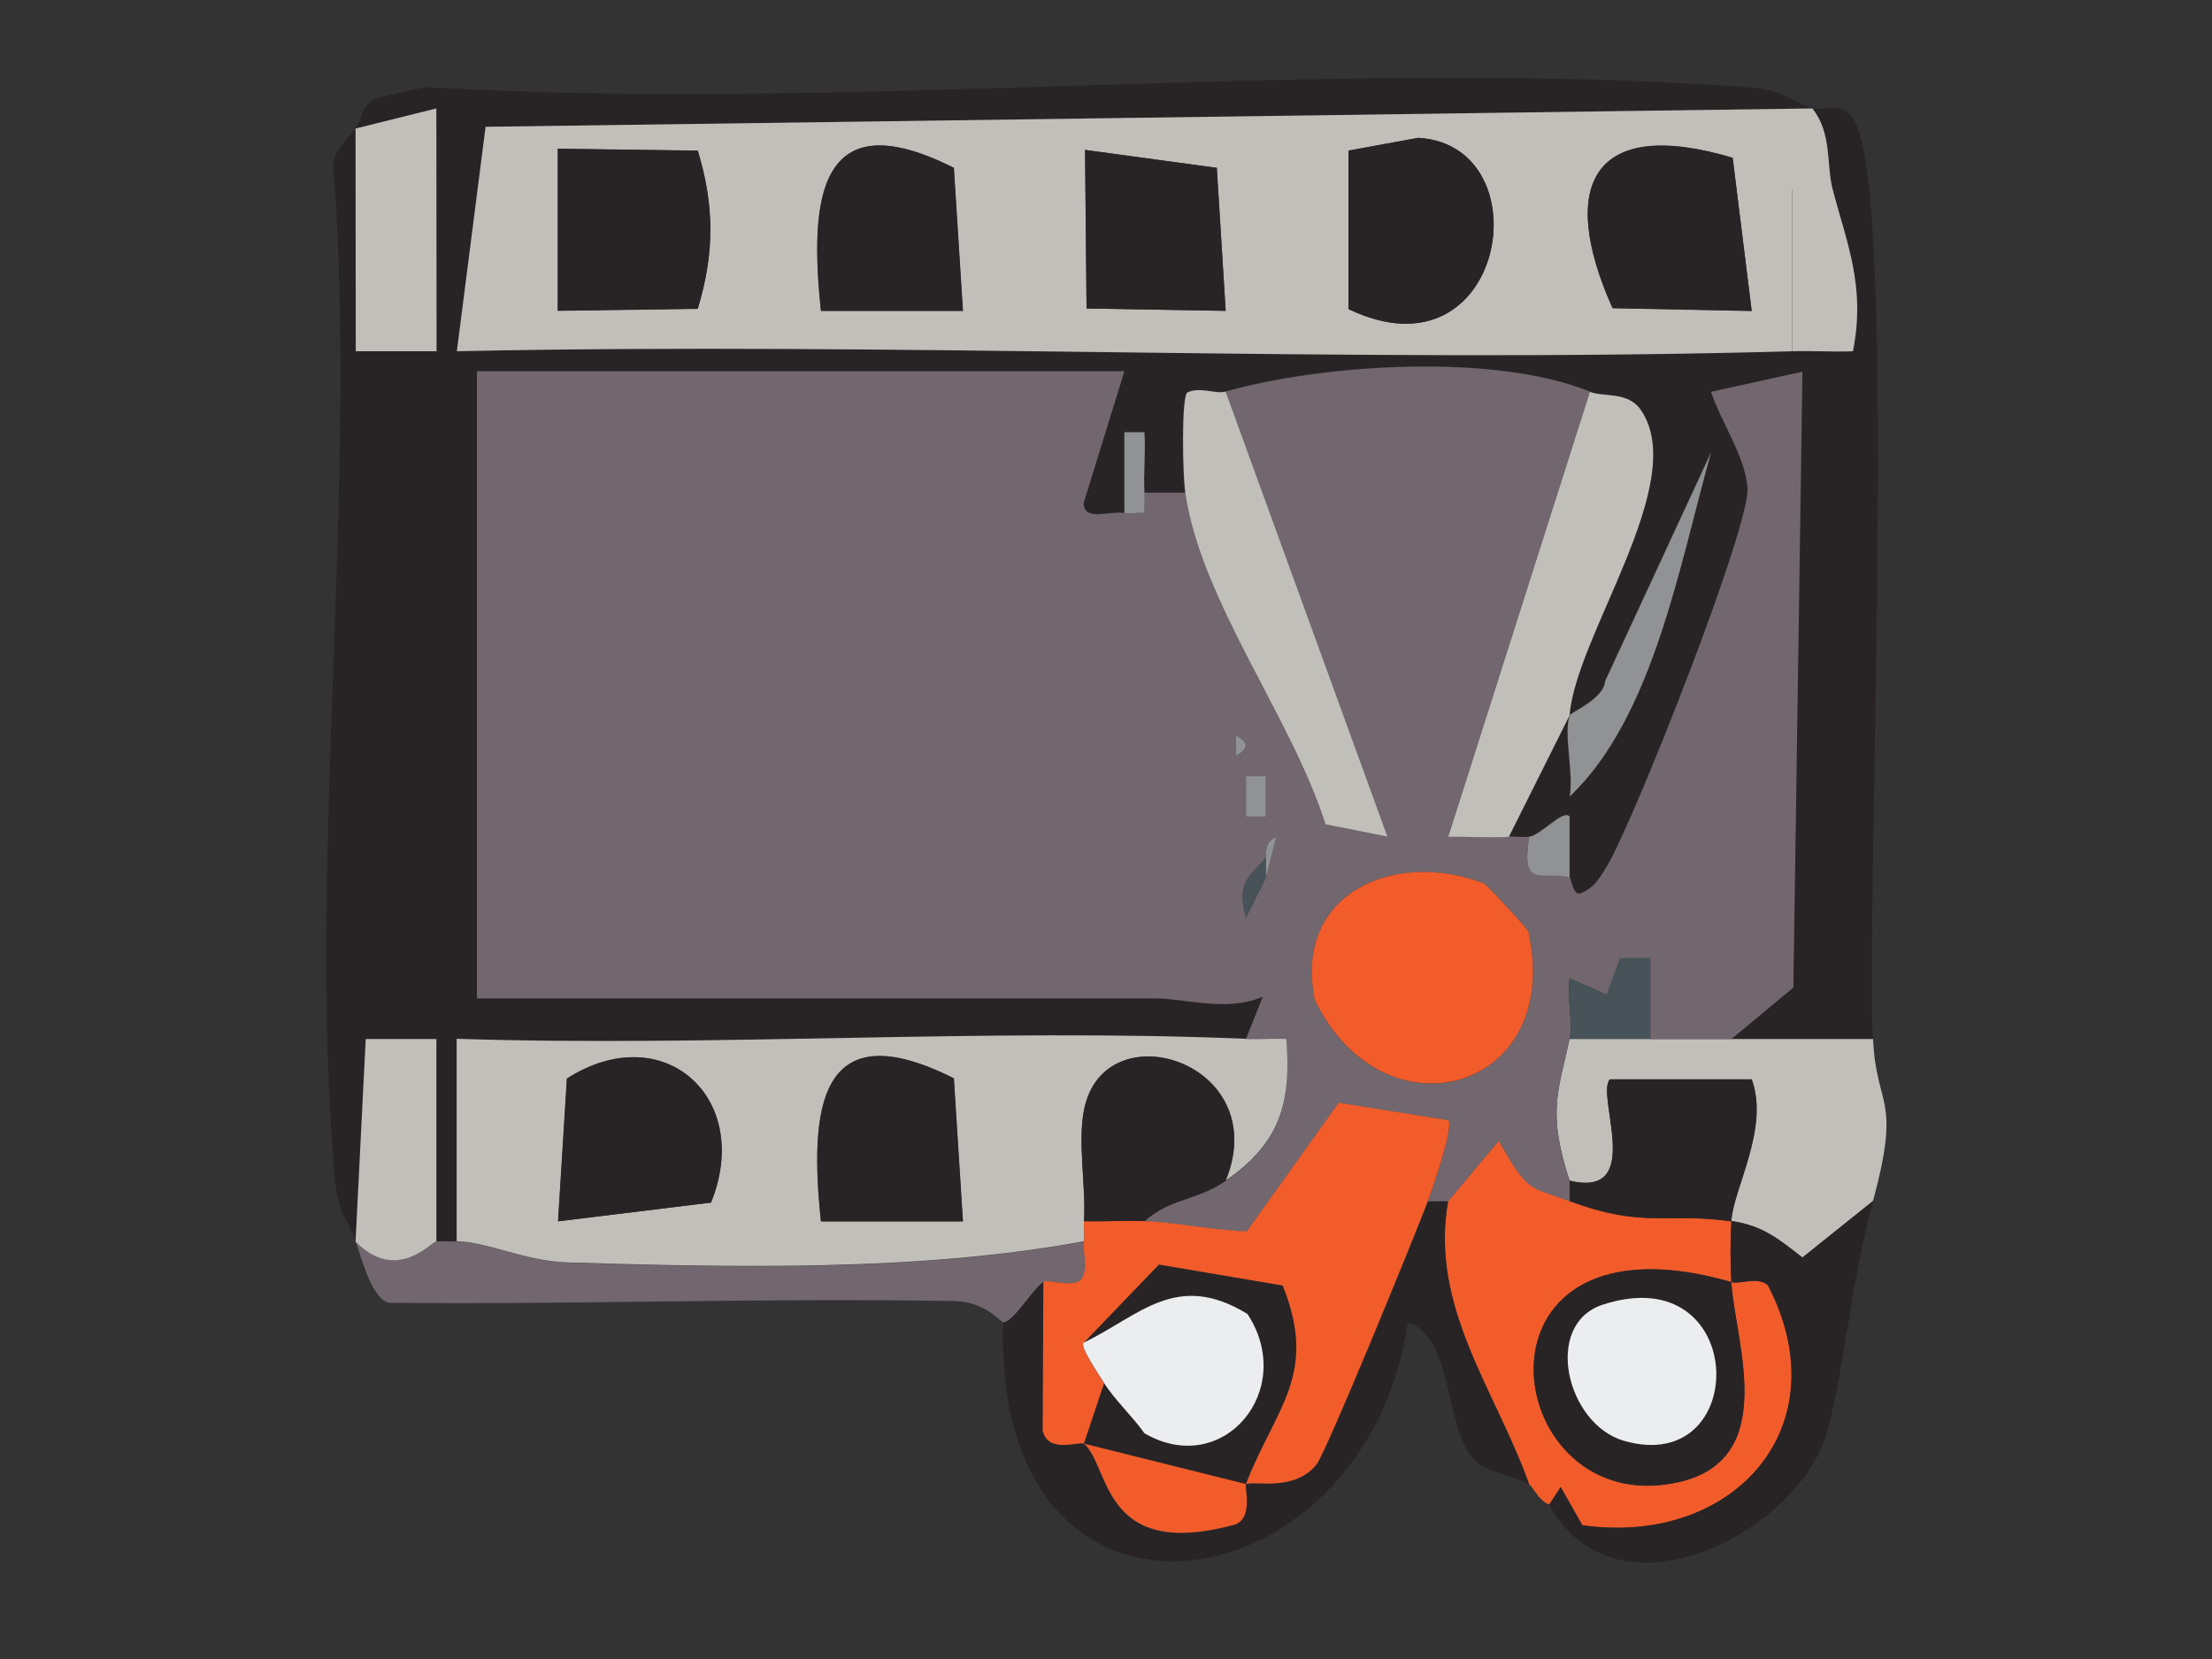
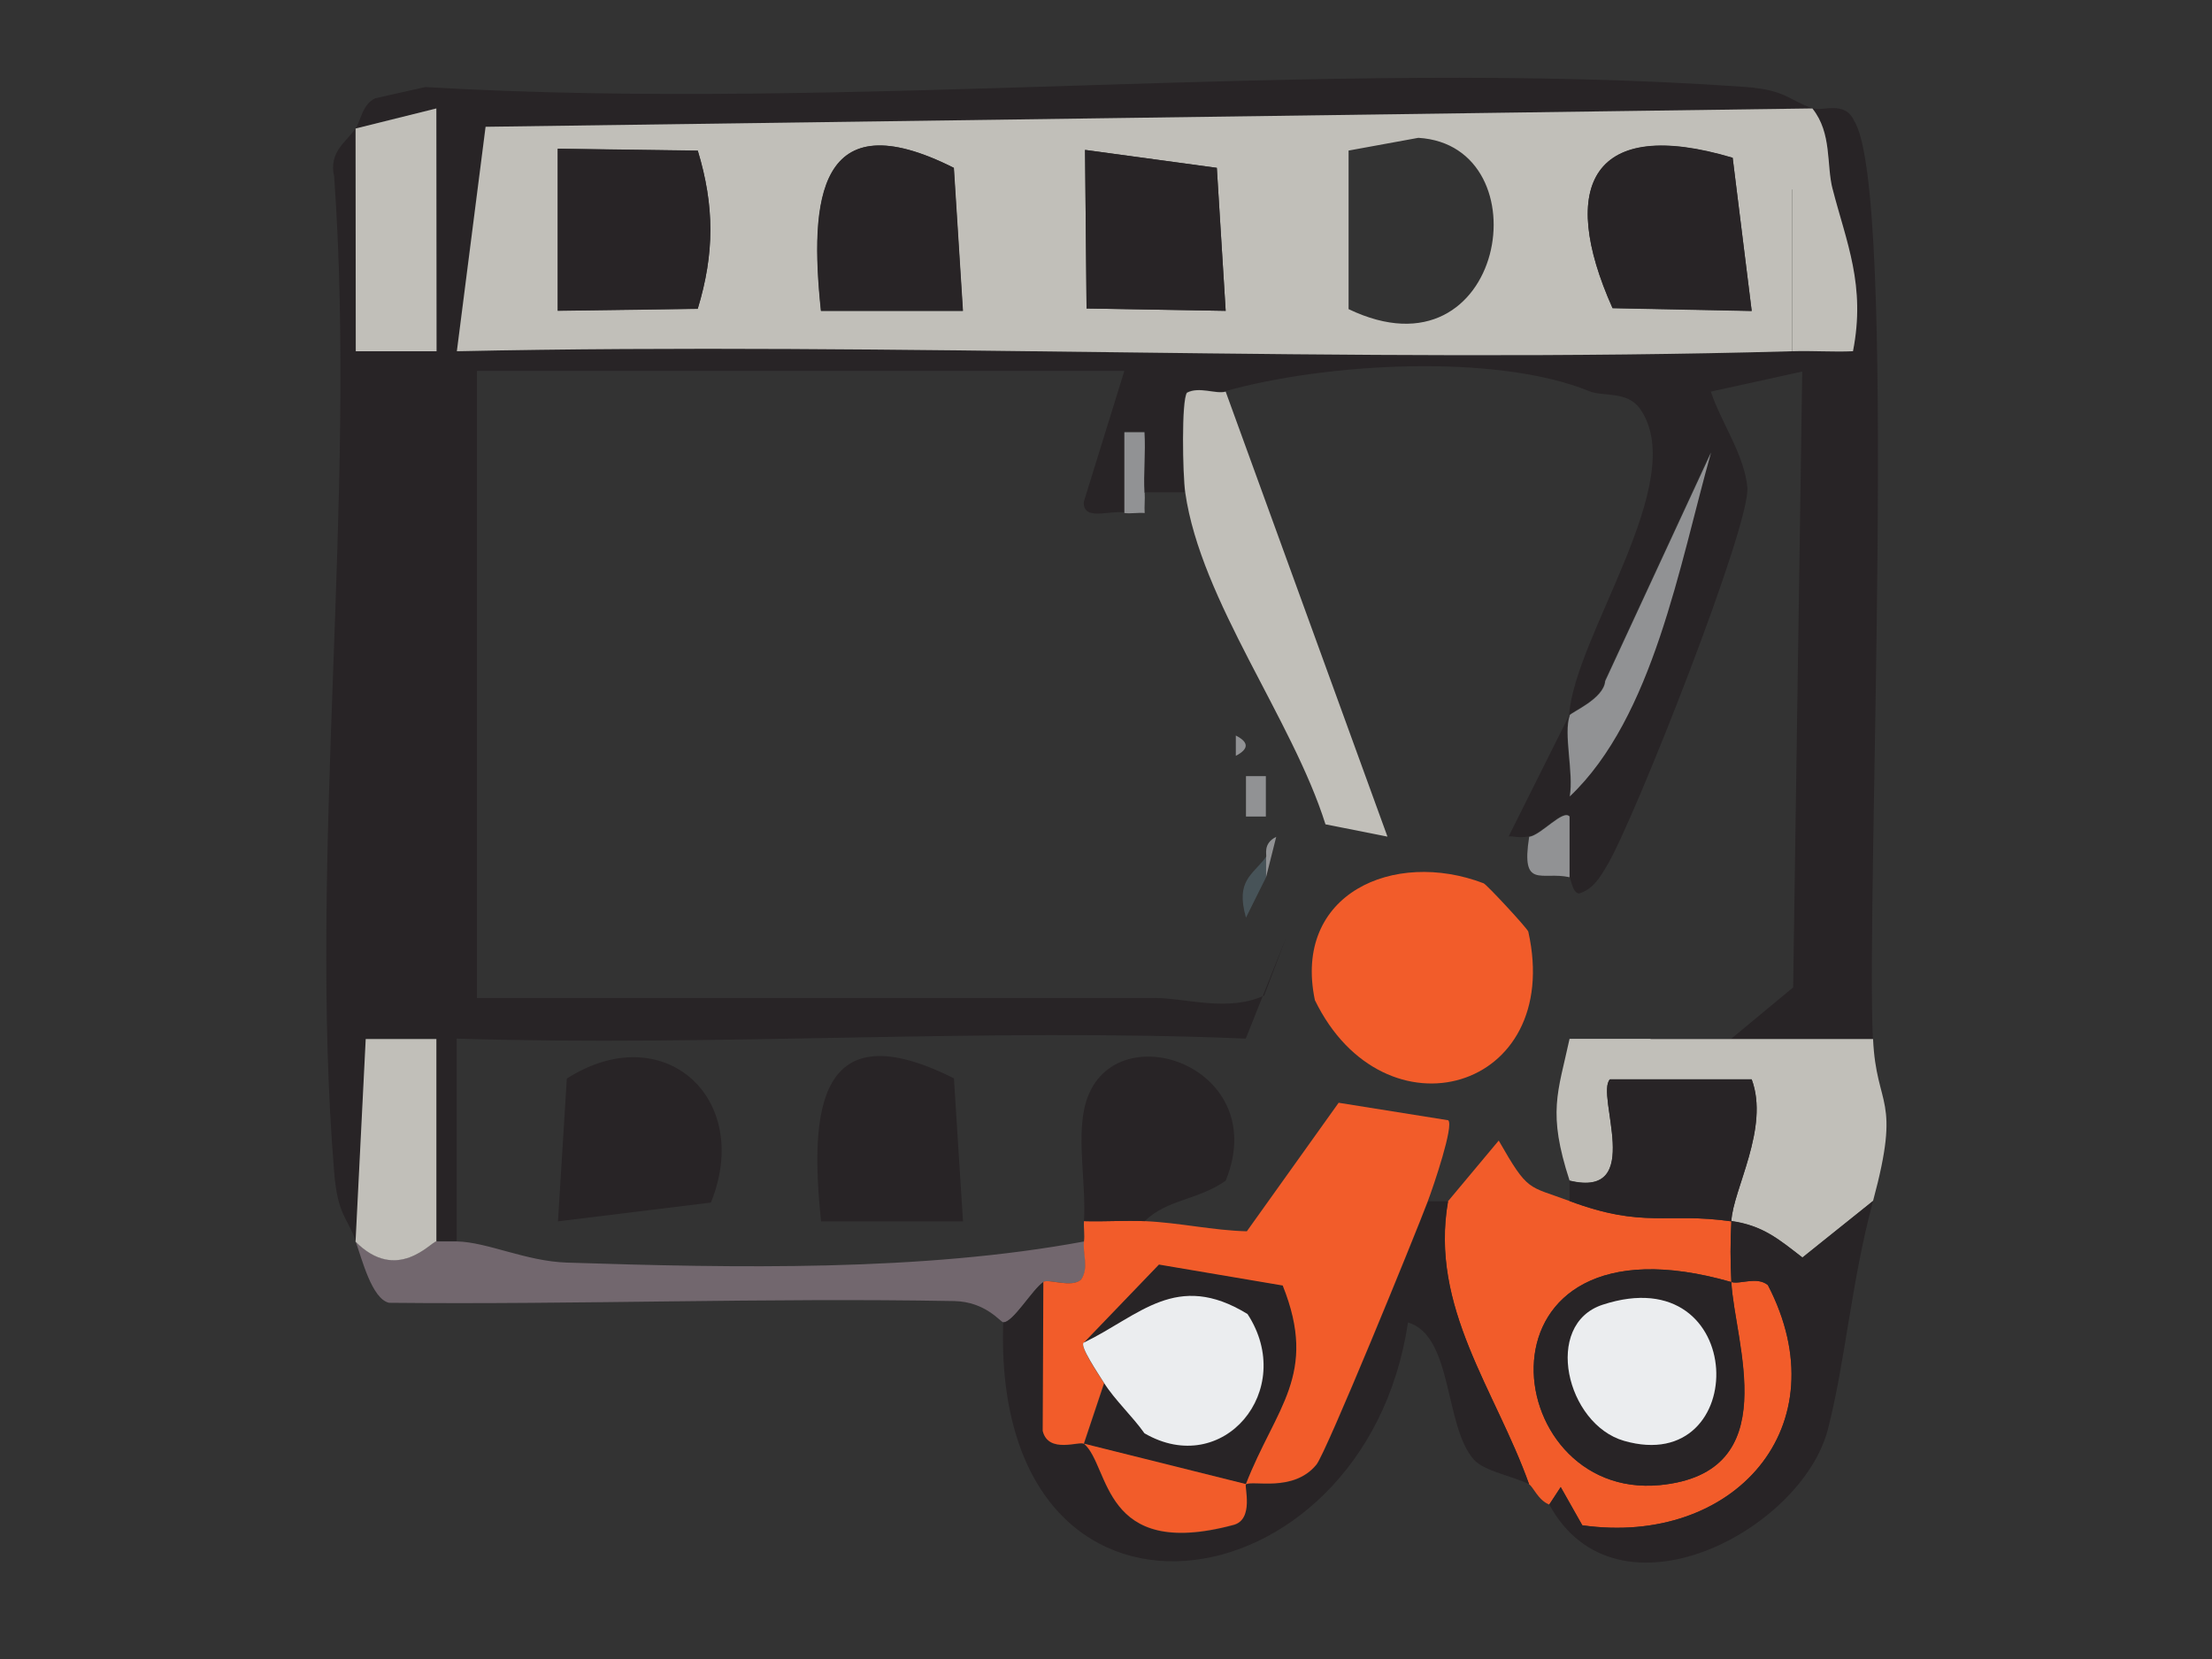
<svg xmlns="http://www.w3.org/2000/svg" id="Layer_1" viewBox="0 0 1024 768">
  <rect x="0" y="0" width="1024" height="768" fill="#333333" stroke="none" />
  <defs>
    <style>      .st0 {        fill: #ebedef;      }      .st1 {        fill: #282426;      }      .st2 {        fill: #f25c2a;      }      .st3 {        fill: #c1bfb9;      }      .st4 {        fill: #72676e;      }      .st5 {        fill: #919294;      }      .st6 {        fill: #475358;      }    </style>
  </defs>
  <path class="st1" d="M839,50.2l-614.3,8.5-13.3,103.9c205.7-4.4,412.6,5.8,618.2,0,9.4-.3,18.8.4,28.1,0,6-30.5-3.1-50.5-9.4-75-3-11.5-.1-25.9-9.4-37.5,4.7,1.7,15.1-3.8,19.4,5.8,20.6,31.7,5.5,355.8,8.7,425h-65.6l28.7-23.8,4.2-285.1-42.3,9.3c4.7,14.2,15.5,29.2,16.9,44.3,1.6,17.5-52.5,154.2-64.8,174.8-3.3,5.6-6.4,11.1-13,13.2-3.2.1-4-7.5-4.6-7.7v-28.1c-3-3.5-13.1,8.5-18.7,9.4s-6.3-.2-9.4,0l28.1-56.2c-3,8.4,2,26.6,0,37.5,38.7-36.7,50.8-107.3,65.4-159.2l-49,105.8c-.5,8.3-16,14.6-16.5,15.9,2.6-36.9,55.6-107.8,33.2-141.2-5.9-9.1-17.3-6-23.8-8.7-43.9-17.8-122.9-12.9-168.6,0-4.5,1.3-12.2-2.5-17.9.5-2.6,3.5-2.1,37.7-.8,46.3h-18.7c-.6-9.3.5-18.8,0-28.1h-9.2s0,37.4,0,37.4c-7.4-1-19.1,4.1-18.9-4.8l18.8-60.7H220.8s0,290.3,0,290.3h313.8c14.5,0,33.6,6.6,50.6-1.1l10.2-26.9-18.7,46.8c-121.2-5.1-244,3.8-365.3,0v93.7c-3.1,0-6.2,0-9.3,0v-93.7s-32.7,0-32.7,0l-4.7,93.7c-4.2-11.6-8.3-11.7-10-31.8-12.1-147.5,10.6-311.4,0-460.9-2.7-11.7,5.9-16.2,9.9-22.4v103.1s37.4,0,37.4,0V50.2s-37.4,9.3-37.4,9.3c2.7-4.3,3.1-11.1,9.1-14l23.2-5.2c199.3,11.8,412.9-13.9,610.4-.1,19.4,1.4,20.1,5.8,31.8,10Z" />
  <path class="st2" d="M670.4,556l23.4-28c13.8,24.1,13.3,20.7,32.8,28,34.6,12.8,44.8,5.1,74.9,9.4-.5,9.2-.5,18.9,0,28.1-123.8-35.6-108.8,101.3-33.1,94,58.5-5.7,34.4-66.2,33.1-94,4.1,1.2,11.8-2.7,16.9,1.4,34,65.5-15.8,121.1-85.9,111.2l-10-17.7-5.3,8.1c-5.2-2-7.5-8.4-9.4-9.4-15.4-43.5-46.1-81.9-37.5-131.1Z" />
  <path class="st3" d="M764.1,481h103c1.5,32.5,13.2,26.1,0,74.9l-32.7,26.2c-11-8.5-18.3-14.8-32.9-16.9.7-14.5,17.8-43.1,9.4-65.6h-65.6c-6.9,7,16.5,55.4-18.7,46.9-10.3-31.6-5.4-40.6,0-65.6h37.5Z" />
  <path class="st4" d="M202.1,574.7c3.1,0,6.2,0,9.4,0,14.3.3,31.9,9.2,51.1,9.8,77.5,2.5,164.1,4.2,239.3-9.8-.7,5.6,2.5,12.1-1.3,17.6-4.2,4.1-15.1-.4-17.5,1.1-5,3.2-14.2,19-18.7,18.7-1.2,0-8.1-9.5-22.6-9.8-87.1-1.6-174.6,1.7-261.7.8-8-1.8-12.6-20.5-15.5-28.5,19.2,19.6,35.1,0,37.5,0Z" />
  <path class="st1" d="M726.6,546.6c35.2,8.5,11.8-39.9,18.7-46.9h65.6c8.4,22.5-8.7,51.1-9.4,65.6,14.6,2.1,21.9,8.4,32.9,16.9l32.7-26.2c-10.1,37.4-12.8,74.2-20.9,105.6-12.1,47.1-97.8,92.2-129,34.9l5.3-8.1,10,17.7c70.1,9.9,119.9-45.7,85.9-111.2-5.1-4.2-12.8-.2-16.9-1.4,1.4,27.8,25.5,88.3-33.1,94-75.7,7.3-90.7-129.6,33.1-94-.5-9.2-.5-18.9,0-28.1-30.2-4.3-40.4,3.5-74.9-9.4v-9.4ZM741.9,604c-27.8,9.1-16.8,55.3,9.9,63,59.1,17.1,57.9-85.2-9.9-63Z" />
  <path class="st1" d="M501.8,621.5l34.8-36.2,57.3,9.7c16.6,41.4-3.3,56.5-17.1,92.1l-74.9-18.7,9.4-28.1c4.9,7.8,13.2,15.4,18.7,23.3,36.3,21.1,70.7-20.1,47.7-55.2-32.9-20.2-50,.8-75.7,13.2Z" />
  <path class="st1" d="M670.4,556c-8.7,49.2,22,87.6,37.5,131.1-7.6-3.8-20.8-6-25.6-11.4-13.8-15.5-9.6-57.3-30.5-63.5-20,134.4-192.5,159.9-187.4,0,4.5.3,13.7-15.5,18.7-18.7l-.3,69c2.7,10.8,17.3,4.5,19,6,12.2,10.4,8,53.8,68.9,37.7,10-2.3,5.1-18.2,6.1-18.9,2.9-2.1,22,3.9,32.7-9.2,4.5-5.5,45.2-105,51.6-122h9.4Z" />
-   <path class="st4" d="M576.8,481l18.7-46.8-10.2,26.9c-17,7.7-36.1,1.1-50.6,1.1H220.8V171.9h299.7s-18.8,60.8-18.8,60.8c-.3,8.9,11.5,3.8,18.9,4.8,3.1.4,6.3-.3,9.4,0l37.4,93.6-37.4-93.6c-.2-3.1.2-6.3,0-9.4h18.7c7.2,50.1,49.6,104.8,64.9,153.5l28.7,5.7-74.9-206c45.7-12.9,124.7-17.8,168.6,0l-65.6,206c9.3-.2,18.8.7,28.1,0,3.1-.2,6.4.5,9.4,0-3.9,24.6,5.8,15.9,18.7,18.7.6.1,1.4,7.8,4.6,7.7,6.6-2.1,9.7-7.7,13-13.2,12.3-20.7,66.4-157.4,64.8-174.8-1.4-15.2-12.2-30.1-16.9-44.3l42.3-9.3-4.2,285.1-28.7,23.8h-37.5v-37.4s-14,0-14,0l-6.1,16.9-17.3-7.6c-1.4,9,1.7,20.1,0,28.2-5.4,24.9-10.3,33.9,0,65.6v9.4c-19.5-7.2-19-3.9-32.8-28l-23.4,28h-9.4c2.7-7.1,12.2-35.2,9.4-37.4l-50.7-8.1-42.5,59.5c-15.9-.3-31.1-4-47.3-4.7,10.7-10.3,24.2-9.6,37.5-18.7,24.7-17,30.5-35.3,28.1-65.5-6.2-.4-12.5.2-18.7,0ZM572.1,340.5v9.4c6.1-3.1,6.1-6.2,0-9.4ZM586,378v-18.7h-9.2v18.7h9.2ZM586.1,396.7c-6.3,8.5-14.2,10.8-9.3,28.1l9.3-18.7,4.7-18.7c-6.4,3.2-4.2,8.6-4.7,9.3ZM686.8,408.9c-41.6-15.9-88.4,4.9-78.1,54.1,32,65.9,115.3,42.3,98.8-31.7-.3-1.5-19.3-21.9-20.7-22.4Z" />
  <path class="st3" d="M839,50.2c9.2,11.5,6.4,26,9.4,37.5h-18.7c0,0,0,74.9,0,74.9-205.6,5.8-412.5-4.4-618.2,0l13.3-103.9,614.3-8.5ZM624.3,143.1c72.6,34.8,90.9-75.7,32.3-79.3l-32.3,5.9v73.4ZM323,69.7l-64.8-.9v75l64.8-.9c7.8-25.7,7.8-47.6,0-73.3ZM445.7,143.9l-4.2-66.2c-62.9-31.7-66.9,14.6-61.5,66.2h65.6ZM567.4,143.9l-4.1-66.2-61-8.3.7,73.4,64.5,1.1ZM810.9,143.9l-8.8-70.8c-64.8-19.3-81.1,12.6-55.6,69.6l64.4,1.3Z" />
-   <path class="st3" d="M576.8,481c6.2.3,12.5-.4,18.7,0,2.4,30.2-3.4,48.5-28.1,65.5,22.4-54.9-56.5-79.7-65.6-32.6-2.9,15.2,1,34.9,0,51.3-.2,3.1.4,6.3,0,9.4-75.2,14-161.8,12.2-239.3,9.8-19.2-.6-36.8-9.5-51.1-9.8v-93.7c121.3,3.9,244.1-5.1,365.3,0ZM258.3,565.4l70.9-8.7c19.6-48.5-22.1-85.9-66.7-57.4l-4.1,66.1ZM445.7,565.4l-4.2-66.2c-62.9-31.7-66.9,14.6-61.5,66.2h65.6Z" />
-   <path class="st3" d="M726.6,331.2l-28.1,56.2c-9.3.6-18.8-.2-28.1,0l65.6-206c6.4,2.6,17.9-.4,23.8,8.7,22.4,33.4-30.5,104.3-33.2,141.2Z" />
  <path class="st3" d="M567.4,181.3l74.9,206-28.7-5.7c-15.3-48.7-57.7-103.4-64.9-153.5-1.2-8.6-1.8-42.8.8-46.3,5.7-3,13.4.8,17.9-.5Z" />
  <polygon class="st3" points="164.6 59.5 202 50.2 202.1 162.6 164.7 162.6 164.6 59.5" />
  <path class="st3" d="M164.6,574.7l4.7-93.7h32.7s0,93.7,0,93.7c-2.3,0-18.2,19.6-37.5,0Z" />
  <path class="st3" d="M848.4,87.6c6.3,24.5,15.4,44.5,9.4,75-9.3.4-18.7-.3-28.1,0v-75s18.7,0,18.7,0Z" />
  <path class="st5" d="M726.6,331.2c.5-1.4,15.9-7.6,16.5-15.9l49-105.8c-14.6,51.8-26.7,122.5-65.4,159.2,1.9-10.9-3-29,0-37.5Z" />
  <path class="st5" d="M726.6,406.1c-12.9-2.9-22.6,5.9-18.7-18.7,5.7-.9,15.7-12.9,18.7-9.4v28.1Z" />
  <path class="st5" d="M529.9,228.1c.2,3.1-.2,6.3,0,9.4-3.1-.3-6.3.4-9.4,0v-37.4c0,0,9.3,0,9.3,0,.6,9.3-.5,18.8,0,28.1Z" />
  <path class="st5" d="M529.9,237.5l37.4,93.6-37.4-93.6Z" />
-   <path class="st6" d="M726.6,481c1.7-8.1-1.3-19.2,0-28.2l17.3,7.6,6.1-16.9h13.9c0,0,0,37.5,0,37.5h-37.5Z" />
  <path class="st2" d="M576.8,687.1c-.9.7,4,16.6-6.1,18.9-60.9,16.2-56.7-27.2-68.9-37.7l74.9,18.7Z" />
  <path class="st2" d="M529.9,565.3c16.2.7,31.4,4.3,47.3,4.7l42.5-59.5,50.7,8.1c2.8,2.2-6.7,30.3-9.4,37.4-6.4,16.9-47.1,116.5-51.6,122-10.7,13.1-29.8,7-32.7,9.2,13.8-35.6,33.7-50.7,17.1-92.1l-57.3-9.7-34.8,36.2c-2.1,1.4,6.5,14.2,9.4,18.7l-9.4,28.1c-1.7-1.5-16.4,4.8-19-6l.3-69c2.4-1.5,13.3,3,17.5-1.1,3.7-5.5.6-12,1.3-17.6.4-3-.2-6.3,0-9.4,9.3.3,18.8-.4,28.1,0Z" />
  <path class="st2" d="M686.8,408.9c1.4.5,20.4,21,20.7,22.4,16.5,74-66.8,97.5-98.8,31.7-10.3-49.2,36.5-70,78.1-54.1Z" />
  <path class="st1" d="M501.8,565.3c1-16.4-3-36.1,0-51.3,9.1-47.1,88-22.3,65.6,32.6-13.3,9.2-26.8,8.4-37.5,18.7-9.3-.4-18.8.3-28.1,0Z" />
  <path class="st6" d="M586.1,406.1l-9.3,18.7c-4.9-17.3,3-19.6,9.3-28.1v9.4Z" />
  <rect class="st5" x="576.8" y="359.3" width="9.2" height="18.7" />
  <path class="st5" d="M586.1,406.1v-9.4c.5-.7-1.7-6.2,4.7-9.3l-4.7,18.7Z" />
  <path class="st5" d="M572.1,340.5c6.1,3.1,6.1,6.2,0,9.4v-9.4Z" />
  <path class="st1" d="M810.9,143.9l-64.4-1.3c-25.5-57-9.2-88.9,55.6-69.6l8.8,70.8Z" />
  <path class="st1" d="M323,69.7c7.8,25.7,7.8,47.6,0,73.3l-64.8.9v-75l64.8.9Z" />
  <polygon class="st1" points="567.4 143.9 503 142.8 502.3 69.4 563.3 77.7 567.4 143.9" />
-   <path class="st1" d="M624.3,143.1v-73.4l32.3-5.9c58.6,3.6,40.3,114.1-32.3,79.3Z" />
  <path class="st1" d="M445.7,143.9h-65.6c-5.4-51.6-1.4-97.8,61.5-66.2l4.2,66.2Z" />
  <path class="st1" d="M258.3,565.4l4.1-66.1c44.6-28.5,86.3,8.9,66.7,57.4l-70.9,8.7Z" />
  <path class="st1" d="M445.7,565.4h-65.6c-5.4-51.6-1.4-97.8,61.5-66.2l4.2,66.2Z" />
  <path class="st0" d="M741.9,604c67.8-22.2,69,80,9.9,63-26.7-7.7-37.6-53.9-9.9-63Z" />
  <path class="st0" d="M501.8,621.5c25.7-12.4,42.8-33.4,75.7-13.2,23,35.2-11.4,76.3-47.7,55.2-5.5-7.8-13.8-15.5-18.7-23.3-2.8-4.5-11.5-17.3-9.4-18.7Z" />
</svg>